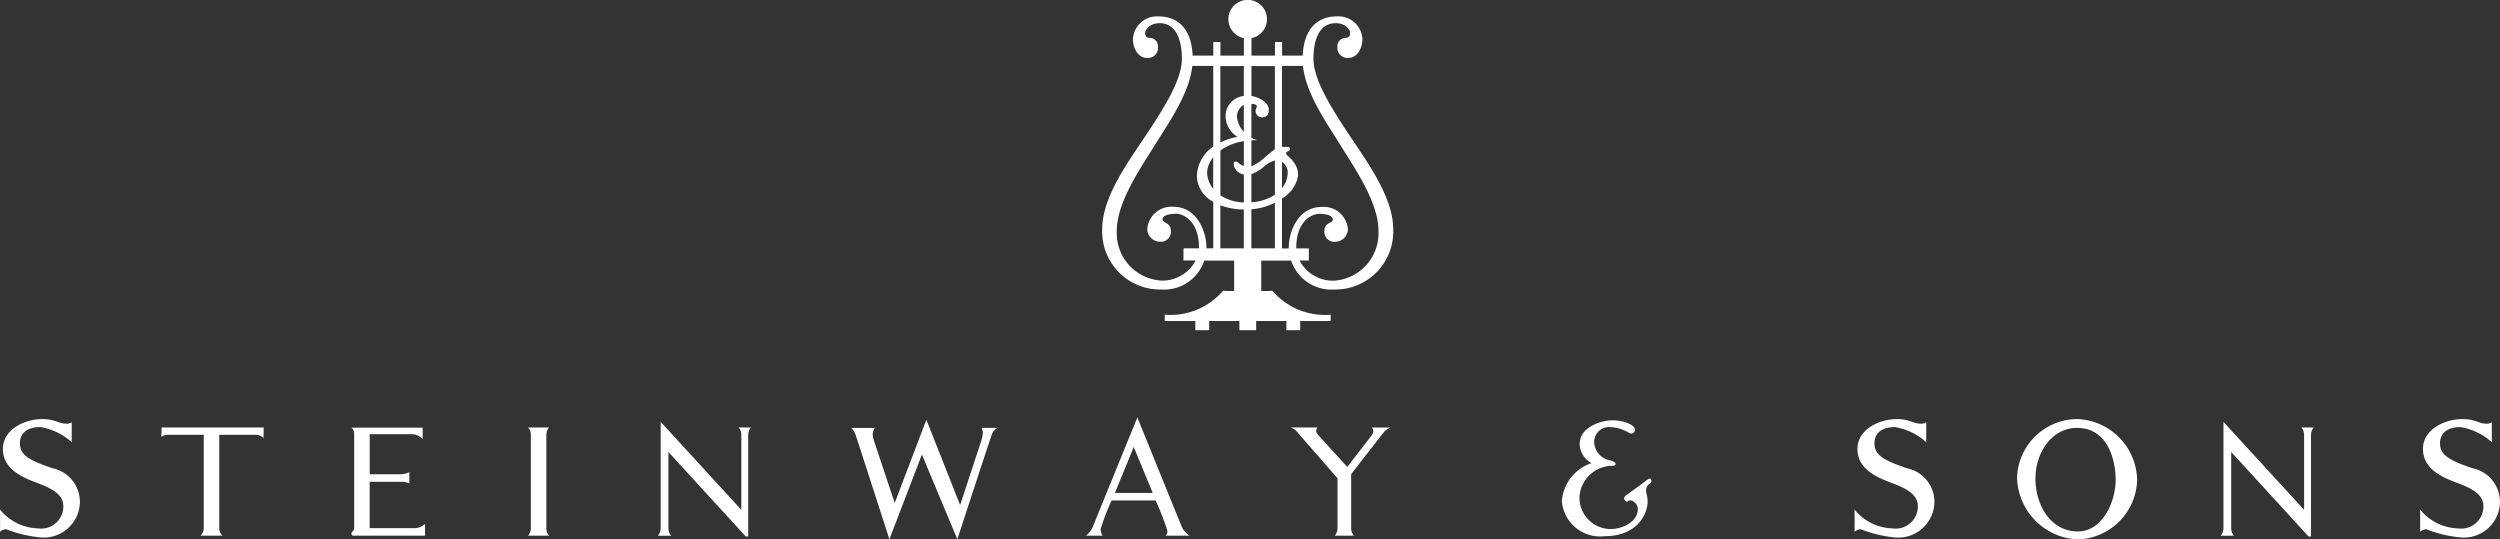
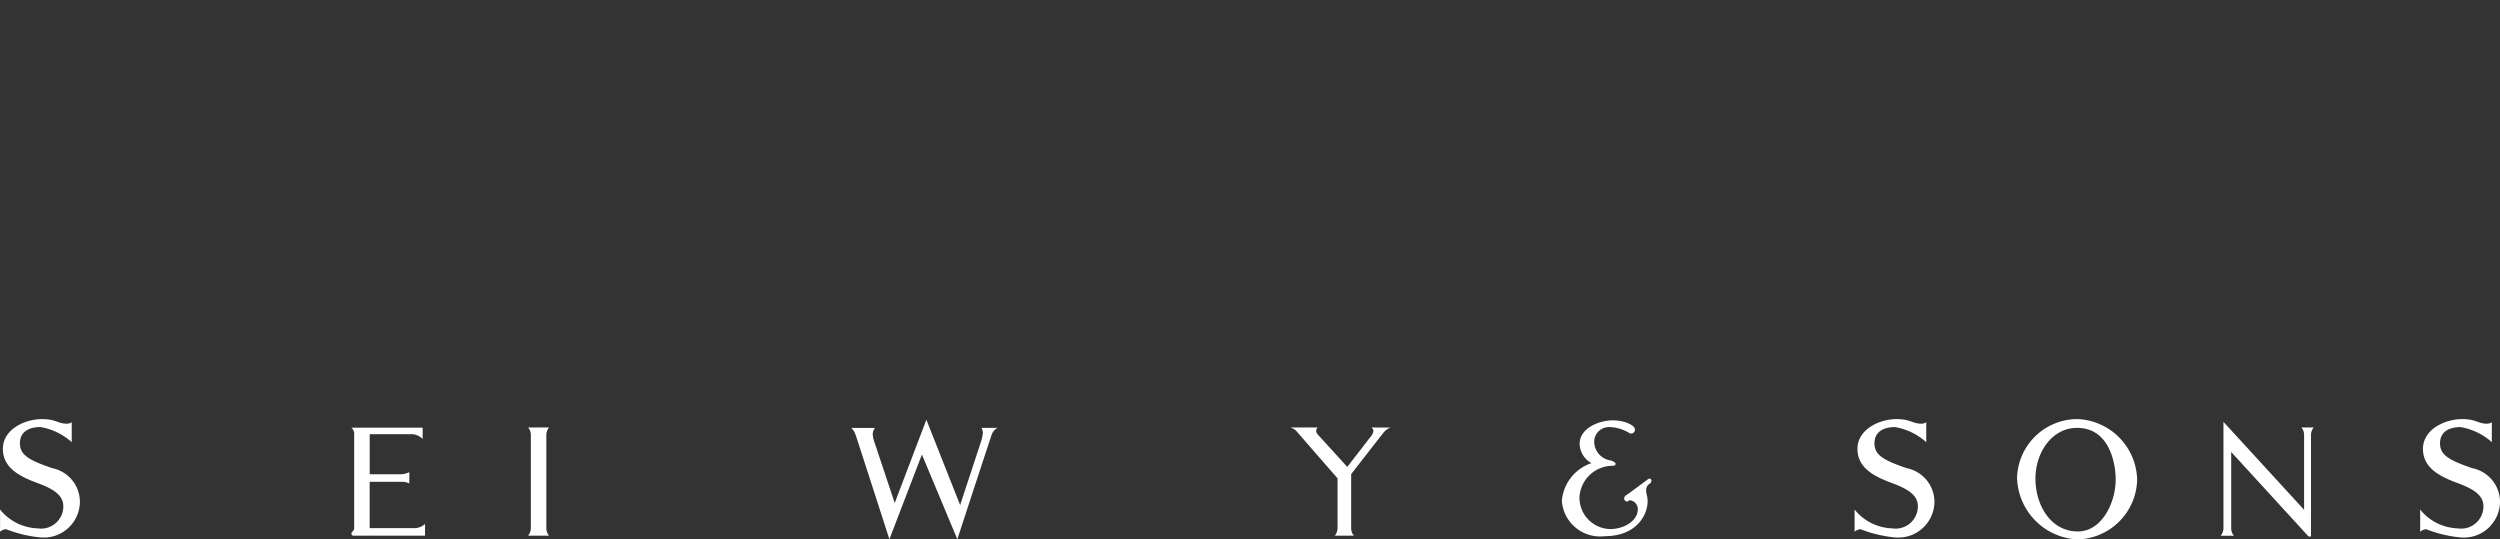
<svg xmlns="http://www.w3.org/2000/svg" id="Group_1090" data-name="Group 1090" width="173.026" height="37.332" viewBox="0 0 173.026 37.332">
  <rect x="0" y="0" width="173.026" height="37.332" fill="#333333" stroke="none" />
  <defs>
    <clipPath id="clip-path">
      <rect id="Rectangle_97" data-name="Rectangle 97" width="173.026" height="37.332" fill="#fff" />
    </clipPath>
  </defs>
  <g id="Group_118" data-name="Group 118" transform="translate(0 0)" clip-path="url(#clip-path)">
    <path id="Path_150" data-name="Path 150" d="M236.606,76.525a.325.325,0,0,1,.13.238.674.674,0,0,1-.13.319l-1.68,2.17-1.941-2.132s-.21-.191-.21-.35a.334.334,0,0,1,.1-.246h-1.887a.954.954,0,0,1,.479.318c.217.261,2.786,3.2,2.786,3.2v3.447a.869.869,0,0,1-.189.522h1.321a.773.773,0,0,1-.189-.522V79.753s2.061-2.656,2.264-2.9a1.067,1.067,0,0,1,.465-.326Z" transform="translate(-141.681 -46.938)" fill="#fff" />
-     <path id="Path_151" data-name="Path 151" d="M195.55,82.906a.946.946,0,0,1-.131-.464,15.819,15.819,0,0,1,.755-1.974h3.048a18.63,18.63,0,0,1,.813,2.09.466.466,0,0,1-.116.348h1.654a1.438,1.438,0,0,1-.58-.711c-.218-.522-3.034-7.474-3.034-7.474s-2.946,7.213-3.077,7.561a1.708,1.708,0,0,1-.479.624Zm.857-2.961,1.3-3.178,1.314,3.179Z" transform="translate(-119.241 -45.831)" fill="#fff" />
    <path id="Path_152" data-name="Path 152" d="M152.347,75.7s.188.1.334.537S155,83.406,155,83.406l2.25-5.864,2.452,5.864s2.192-6.706,2.352-7.155a.878.878,0,0,1,.421-.552h-1.1a1.006,1.006,0,0,1,.1.319,4.162,4.162,0,0,1-.1.523l-1.48,4.5-2.337-5.907-2.191,5.762-1.393-4.18a2.133,2.133,0,0,1-.131-.58A.805.805,0,0,1,154,75.7h-1.654" transform="translate(-93.444 -46.084)" fill="#fff" />
-     <path id="Path_153" data-name="Path 153" d="M123.358,75.9a.76.76,0,0,1,.189.508V81.6l-5.581-6.088v7.358a.869.869,0,0,1-.189.522h.914a.773.773,0,0,1-.189-.522c0-.171,0-5.272,0-5.272l5.353,5.847.169.005V76.409a.808.808,0,0,1,.189-.508Z" transform="translate(-72.24 -46.315)" fill="#fff" />
    <path id="Path_154" data-name="Path 154" d="M94.534,76.521h1.451a.808.808,0,0,0-.188.508v6.459a.774.774,0,0,0,.188.522H94.534a.869.869,0,0,0,.189-.522V77.029a.76.76,0,0,0-.189-.508" transform="translate(-57.984 -46.935)" fill="#fff" />
    <path id="Path_155" data-name="Path 155" d="M62.9,76.559h4.935v.784A1.082,1.082,0,0,0,67,77.009h-2.83v2.772h2.191a1.37,1.37,0,0,0,.552-.145v.784a1.165,1.165,0,0,0-.537-.116H64.167v3.208h3.077a1.094,1.094,0,0,0,.755-.29v.813H63.107c-.145,0-.2-.029-.2-.159s.189-.146.189-.377v-6.56a.561.561,0,0,0-.189-.378" transform="translate(-38.583 -46.959)" fill="#fff" />
-     <path id="Path_156" data-name="Path 156" d="M28.9,76.521h7.068l-.014.726a.755.755,0,0,0-.552-.218H32.891v6.459a.725.725,0,0,0,.218.522H31.6a.812.812,0,0,0,.218-.522V77.029H29.364c-.45,0-.479.189-.479.189l.015-.7" transform="translate(-17.717 -46.935)" fill="#fff" />
    <path id="Path_157" data-name="Path 157" d="M2.917,75.021c.944,0,1.1.319,1.713.319a.642.642,0,0,0,.334-.1v1.379A4.3,4.3,0,0,0,2.8,75.572c-.972,0-1.422.464-1.422,1.118,0,.8.581,1.161,2.236,1.727A2.382,2.382,0,0,1,5.53,80.754a2.5,2.5,0,0,1-2.758,2.453A8.776,8.776,0,0,1,.421,82.64.758.758,0,0,0,0,82.815s.014-.914,0-1.538a3.486,3.486,0,0,0,2.612,1.306,1.538,1.538,0,0,0,1.771-1.524c0-.74-.609-1.176-1.785-1.611S.2,78.432.2,77.081,1.712,75.021,2.917,75.021Z" transform="translate(0 -46.015)" fill="#fff" />
    <path id="Path_158" data-name="Path 158" d="M334.893,75.021c.943,0,1.1.319,1.712.319a.64.64,0,0,0,.334-.1v1.379a4.3,4.3,0,0,0-2.162-1.045c-.972,0-1.422.464-1.422,1.118,0,.8.58,1.161,2.235,1.727a2.381,2.381,0,0,1,1.916,2.336,2.5,2.5,0,0,1-2.757,2.453,8.776,8.776,0,0,1-2.352-.566.756.756,0,0,0-.421.174s.014-.914,0-1.538a3.486,3.486,0,0,0,2.612,1.306,1.539,1.539,0,0,0,1.771-1.524c0-.74-.61-1.176-1.786-1.611s-2.395-1.016-2.395-2.366S333.688,75.021,334.893,75.021Z" transform="translate(-203.623 -46.015)" fill="#fff" />
    <path id="Path_159" data-name="Path 159" d="M436.135,75.021c.943,0,1.1.319,1.712.319a.641.641,0,0,0,.334-.1v1.379a4.3,4.3,0,0,0-2.163-1.045c-.973,0-1.422.464-1.422,1.118,0,.8.581,1.161,2.235,1.727a2.382,2.382,0,0,1,1.916,2.336,2.5,2.5,0,0,1-2.757,2.453,8.771,8.771,0,0,1-2.352-.566.758.758,0,0,0-.421.174s.014-.914,0-1.538a3.487,3.487,0,0,0,2.613,1.306,1.538,1.538,0,0,0,1.77-1.524c0-.74-.609-1.176-1.785-1.611s-2.4-1.016-2.4-2.366S434.929,75.021,436.135,75.021Z" transform="translate(-265.721 -46.015)" fill="#fff" />
    <path id="Path_160" data-name="Path 160" d="M403.106,75.9a.76.76,0,0,1,.189.508V81.6l-5.581-6.088v7.358a.869.869,0,0,1-.189.522h.915a.772.772,0,0,1-.189-.522c0-.171,0-5.272,0-5.272l5.353,5.847.169.005V76.409a.809.809,0,0,1,.188-.508h-.856" transform="translate(-243.828 -46.315)" fill="#fff" />
    <path id="Path_161" data-name="Path 161" d="M365.279,75.021a4.183,4.183,0,0,0-4.212,4.065,4.394,4.394,0,0,0,4.164,4.261,4.232,4.232,0,0,0,4.147-4.114A4.3,4.3,0,0,0,365.279,75.021Zm2.614,4.2c0,1.535-.931,3.576-2.614,3.576-1.894,0-2.939-1.831-2.939-3.658s1.159-3.51,2.873-3.51C367.418,75.624,367.893,77.992,367.893,79.217Z" transform="translate(-221.466 -46.015)" fill="#fff" />
    <path id="Path_162" data-name="Path 162" d="M283.1,75.244c-.878,0-2.282.509-2.282,1.629a1.549,1.549,0,0,0,.822,1.332,3.011,3.011,0,0,0-2.054,2.606,2.651,2.651,0,0,0,2.947,2.452c2.239,0,2.989-1.492,2.989-2.411,0-.381-.1-.495-.1-.721a.529.529,0,0,1,.254-.51c.212-.155.085-.454-.127-.3s-1.291.963-1.488,1.09-.184.269-.127.355.155.127.211.084a.255.255,0,0,1,.2-.07.629.629,0,0,1,.5.6c0,.849-.994,1.388-1.914,1.388a2.174,2.174,0,0,1-2.125-2.224,2.3,2.3,0,0,1,2.337-2.154c.231-.027.254-.256-.185-.369a1.334,1.334,0,0,1-1.133-1.262,1.022,1.022,0,0,1,1.091-1.047,2.727,2.727,0,0,1,1.291.381.266.266,0,0,0,.438-.225C284.647,75.613,283.982,75.244,283.1,75.244Z" transform="translate(-171.49 -46.152)" fill="#fff" />
-     <path id="Path_163" data-name="Path 163" d="M213.329,19.426a2.606,2.606,0,0,1-2.38-1.393h.639v-.842h-.868c0-.019,0-.039,0-.058,0-1.916,1.176-2.333,1.554-2.333.636,0,.972.149.972.4s-.58.189-.58.777a.69.69,0,0,0,.784.755.884.884,0,0,0,.841-.9,1.674,1.674,0,0,0-1.8-1.509c-1.7,0-2.293,1.8-2.293,2.787,0,.027,0,.058,0,.087h-.468V13.737a2.262,2.262,0,0,0,1.117-1.6c0-.958-.827-1.35-.827-1.495s.058-.145.145-.174a.159.159,0,0,0,.116-.174c0-.087-.072-.131-.16-.131h-.392v-5.6h1.451c.206,1.908,1.59,3.866,2.555,5.421,1.045,1.684,2.671,4.021,2.671,5.98A3.289,3.289,0,0,1,213.329,19.426Zm-12.075-2.7a.689.689,0,0,0,.784-.755c0-.588-.58-.53-.58-.777s.336-.4.972-.4c.377,0,1.553.418,1.553,2.333,0,.019,0,.039,0,.058h-1.071v.842h.843a2.608,2.608,0,0,1-2.381,1.393,3.288,3.288,0,0,1-3.077-3.454c0-1.959,1.625-4.3,2.67-5.98.965-1.555,2.349-3.513,2.555-5.421h1.451v5.581a2.543,2.543,0,0,0-1.132,2.061,2.073,2.073,0,0,0,1.132,1.761v3.218H204.5c0-.029,0-.06,0-.087,0-.987-.6-2.787-2.293-2.787a1.674,1.674,0,0,0-1.8,1.509A.884.884,0,0,0,201.254,16.727Zm5.834-12.156V6.644a1.4,1.4,0,0,0-1.262,1.345,1.678,1.678,0,0,0,.827,1.48,4.635,4.635,0,0,0-1.19.389V4.571ZM209.73,11.2a.893.893,0,0,1,.392.821,1.685,1.685,0,0,1-.392,1Zm-2.119,3.288a4.382,4.382,0,0,0,1.626-.459v3.159h-1.626Zm-.523.01v2.691h-1.625V14.21a4.942,4.942,0,0,0,1.625.291m-2.119-1.438a1.854,1.854,0,0,1-.421-1.154,1.764,1.764,0,0,1,.421-1.013Zm2.119-1.573a1.109,1.109,0,0,1-.319-.177c-.116-.1-.16-.13-.276-.13s-.1.116-.1.276a.894.894,0,0,0,.7.623v1.926a3.033,3.033,0,0,1-1.625-.49v-3.1a3.65,3.65,0,0,1,1.625-.647Zm0-2.37a1.785,1.785,0,0,1-.479-1.073.981.981,0,0,1,.479-.793Zm.523,2.939a3.069,3.069,0,0,0,.827-.485,1.99,1.99,0,0,1,.8-.468v2.371a3.266,3.266,0,0,1-1.626.521Zm1.626-7.488V10.33c-.207.158-.514.4-.711.576a3.378,3.378,0,0,1-.914.609v-1.8c.131-.009.265-.015.407-.015a1.981,1.981,0,0,1-.407-.17V7.185c.216.016.377.06.377.165,0,.145-.087.145-.087.334a.439.439,0,0,0,.45.435c.3,0,.464-.145.464-.566,0-.372-.555-.811-1.2-.909V4.571Zm5.022,4.579c-1.306-1.974-2.351-3.732-2.351-5.08s.419-2.467,1.539-2.467c.725,0,1,.488,1,.671s-.056.345-.31.345a.576.576,0,0,0-.57.638.693.693,0,0,0,.784.747c.557,0,.945-.628.945-1.3a1.657,1.657,0,0,0-1.777-1.569c-1.318,0-2.275.837-2.353,2.712h-1.43v-.94h-.493v.94h-1.626V2.639a1.336,1.336,0,1,0-.523,0V3.849h-1.625v-.94h-.493v.94h-1.43c-.078-1.876-1.035-2.712-2.353-2.712a1.657,1.657,0,0,0-1.778,1.569c0,.671.388,1.3.945,1.3a.693.693,0,0,0,.784-.747.576.576,0,0,0-.57-.638c-.254,0-.31-.162-.31-.345s.27-.671,1-.671c1.119,0,1.538,1.119,1.538,2.467s-1.045,3.106-2.351,5.08-3.164,4.441-3.164,6.705a4.012,4.012,0,0,0,4.064,4.18,2.934,2.934,0,0,0,3-2h2.068v2.1a7.549,7.549,0,0,1-.769-.012,4.783,4.783,0,0,1-4.035,1.654v.436h2.119v.638h.958v-.638h2.09v.638h1.161v-.638h2.09v.638h.958v-.638H213.1v-.436a4.783,4.783,0,0,1-4.035-1.654,7.554,7.554,0,0,1-.769.012v-2.1h2.068a2.934,2.934,0,0,0,3,2,4.012,4.012,0,0,0,4.064-4.18C217.422,13.592,215.564,11.124,214.258,9.15Z" transform="translate(-121.003 0)" fill="#fff" />
  </g>
</svg>